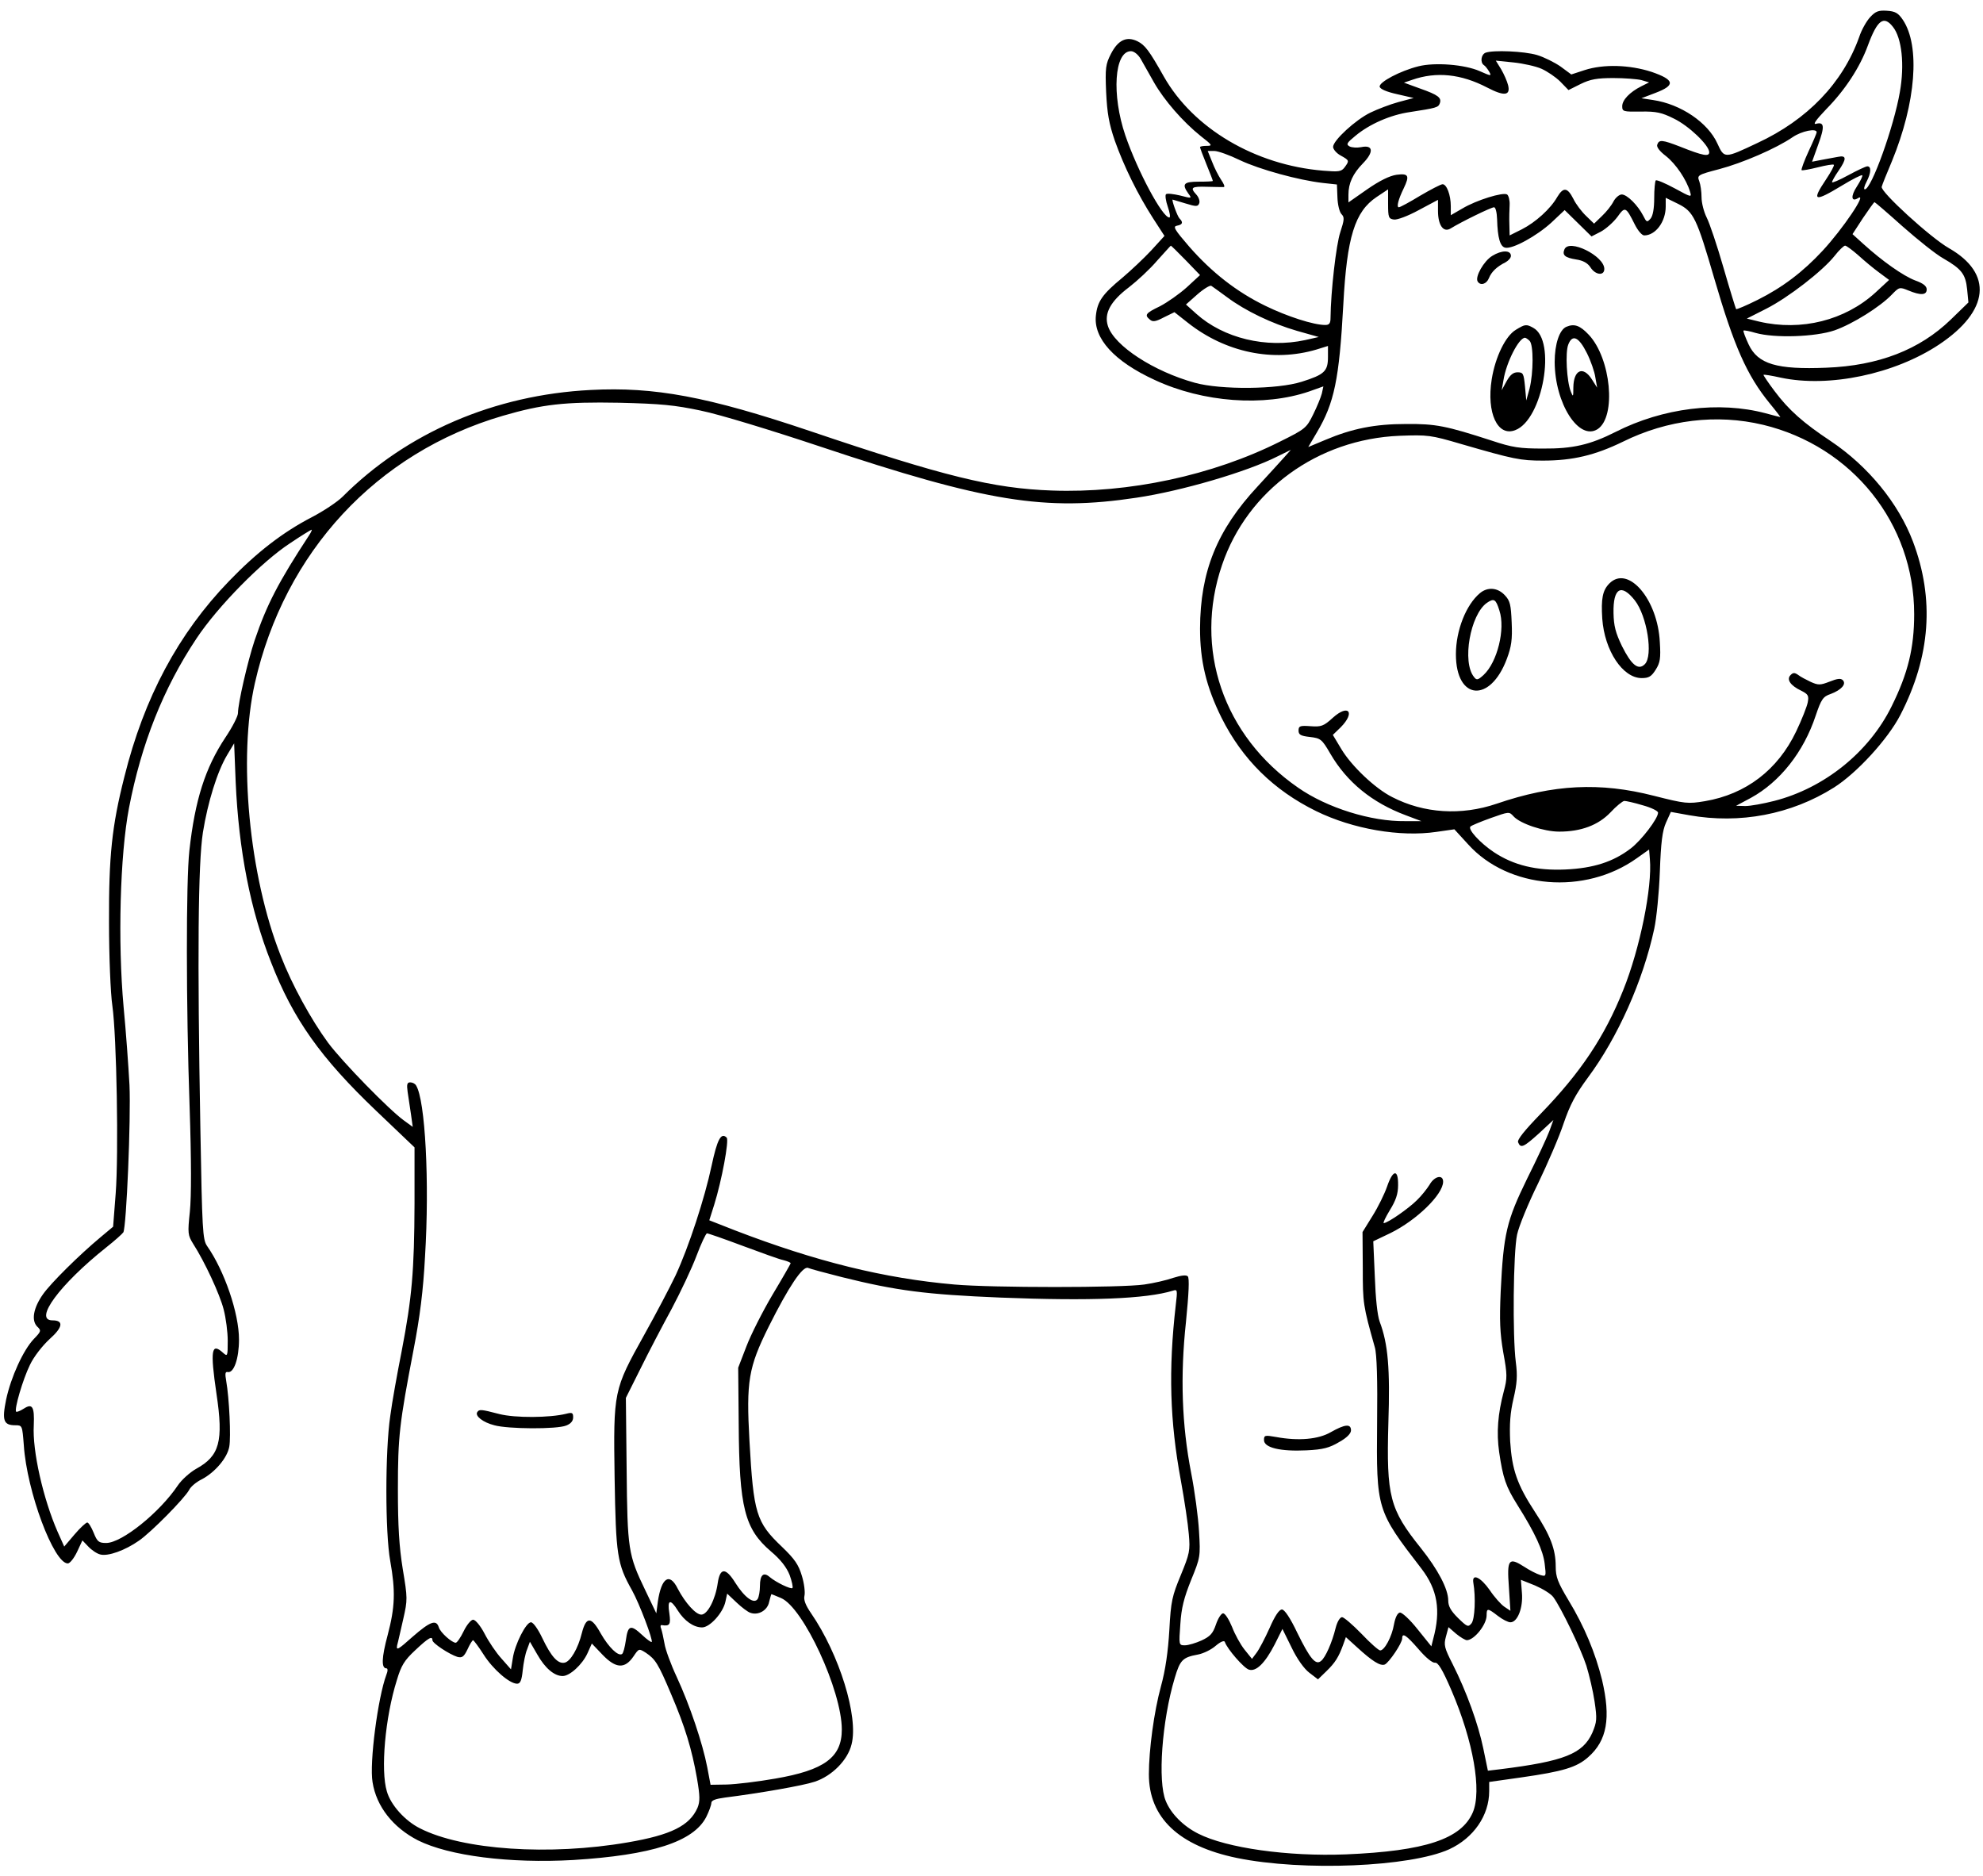
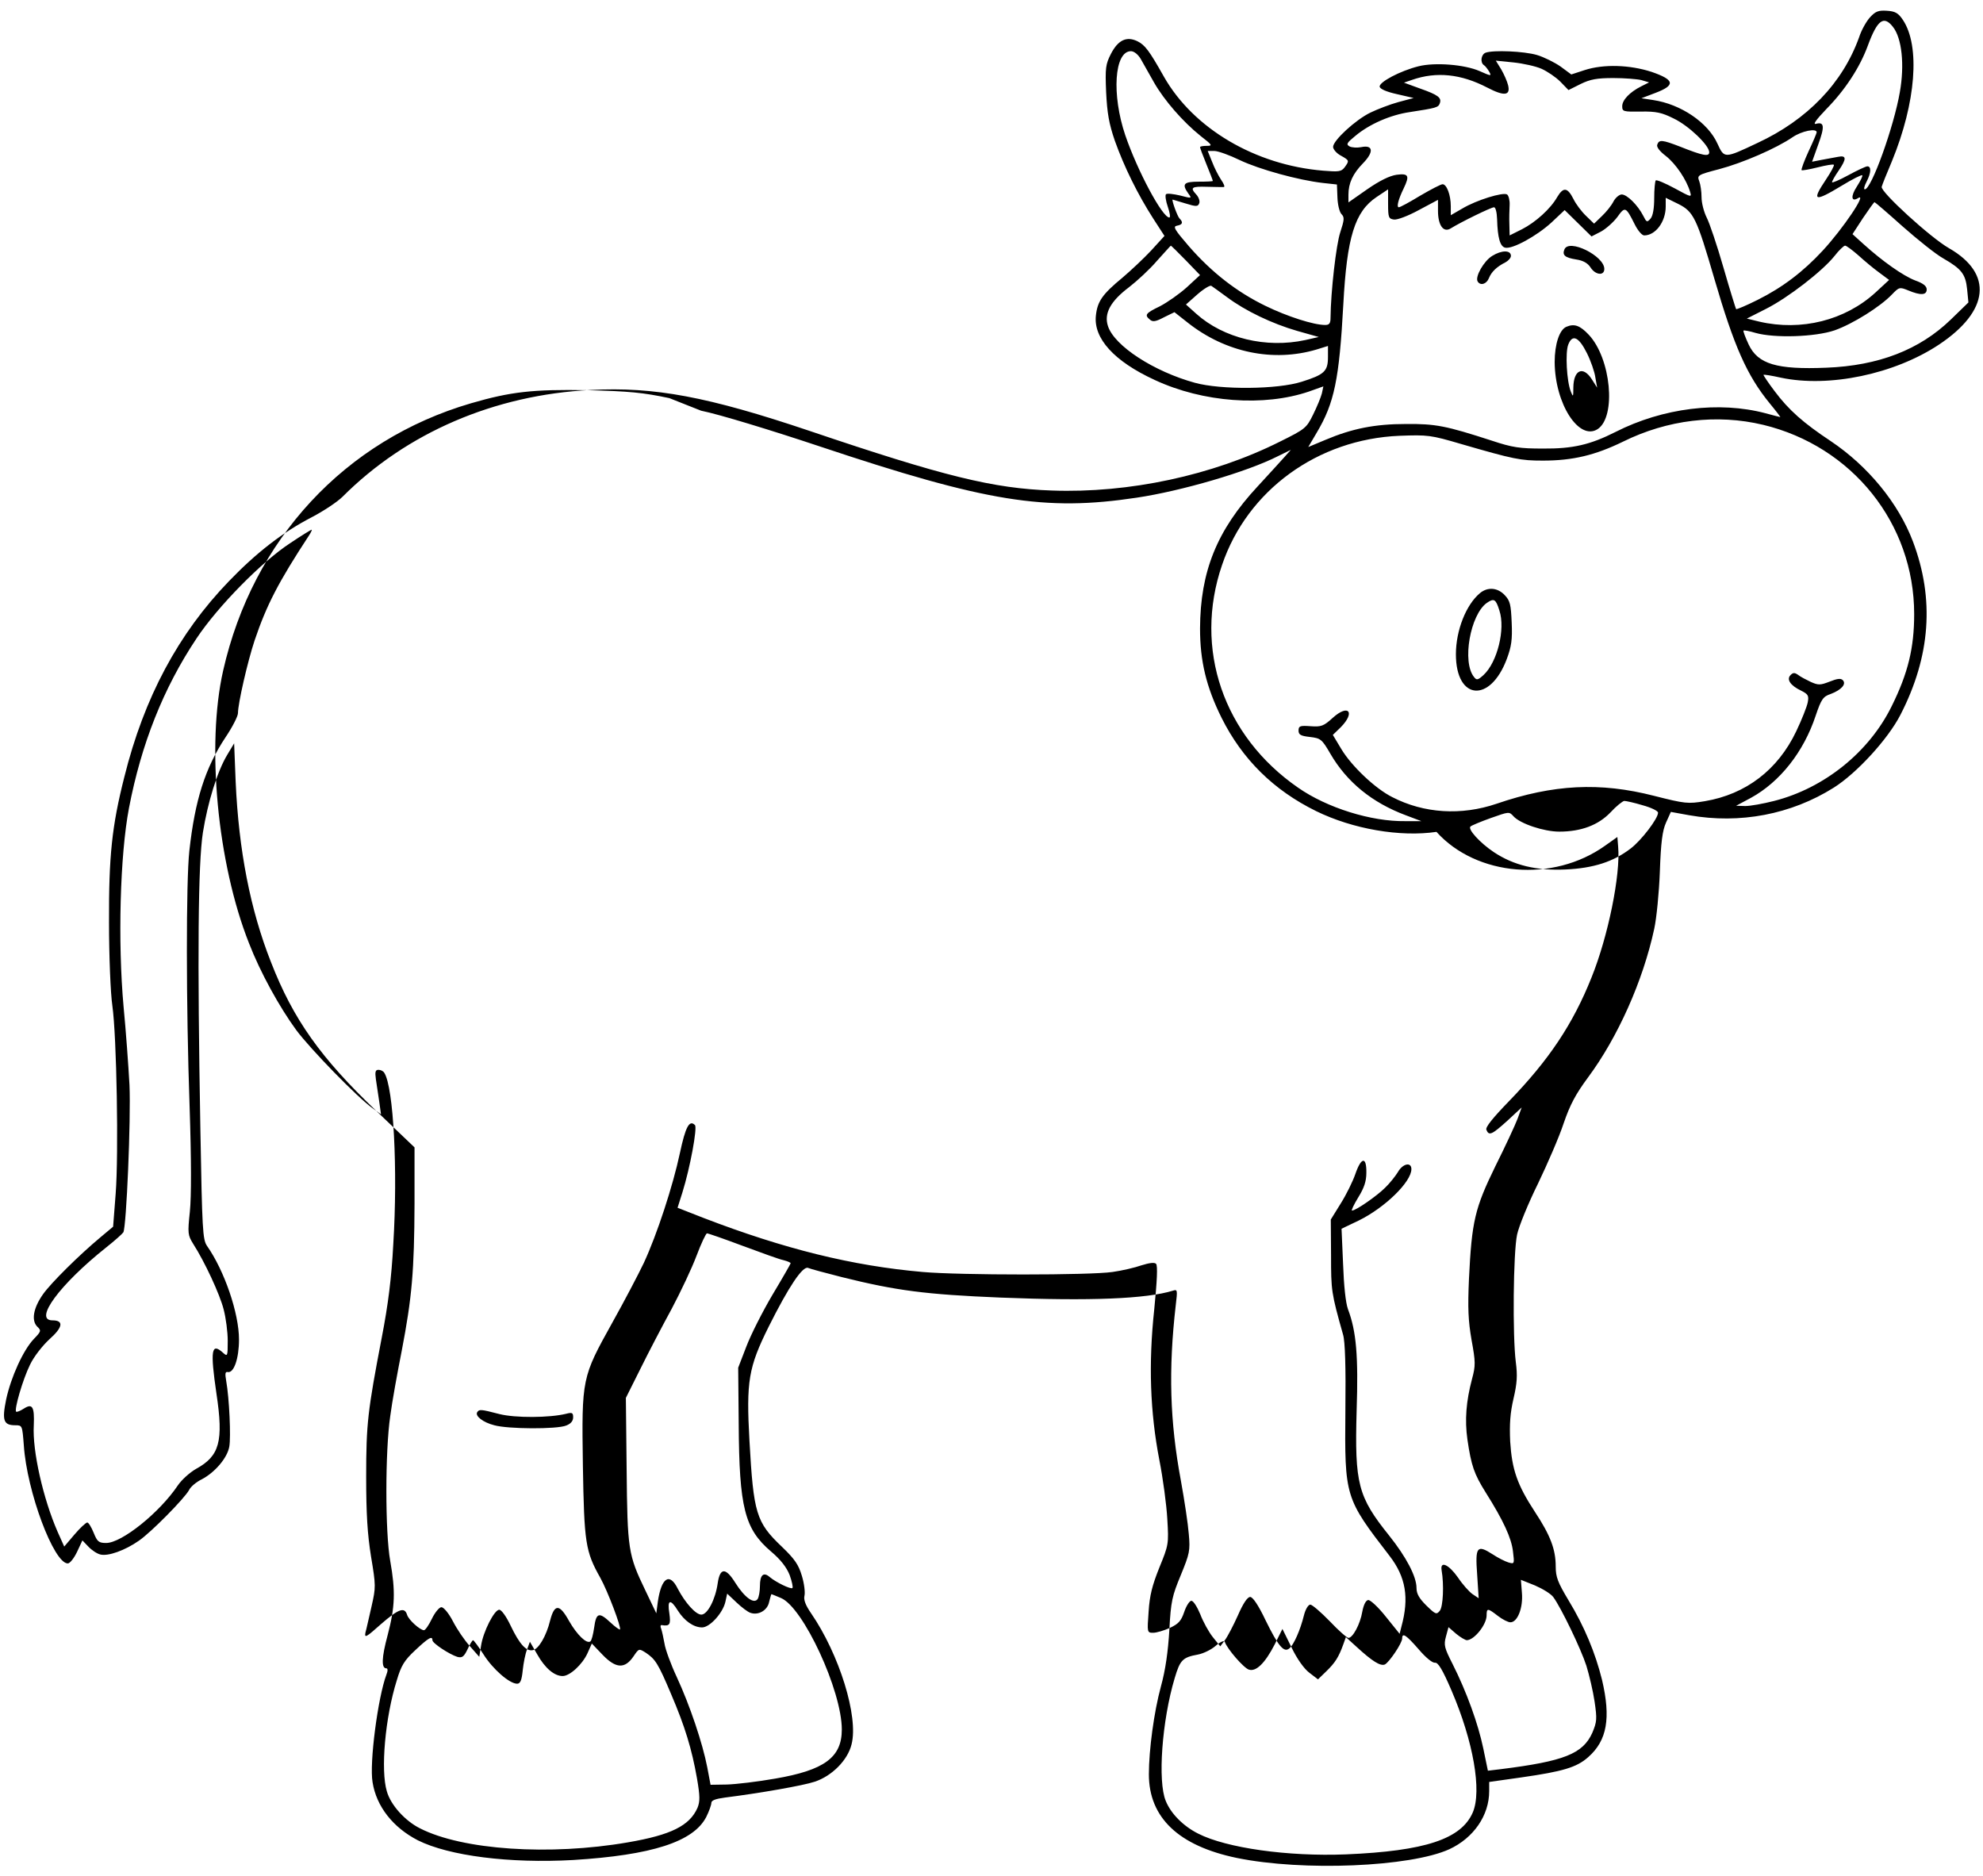
<svg xmlns="http://www.w3.org/2000/svg" version="1.0" width="775pt" height="733pt" viewBox="0 0 775 733" preserveAspectRatio="xMidYMid meet">
  <g transform="translate(0,733) scale(0.1,-0.1)" fill="#000000" stroke="none">
-     <path d="M7309 7263 c-14 -15 -34 -50 -43 -78 -64 -179 -202 -323 -398 -414 -129 -61 -129 -61 -156 -2 -37 82 -143 154 -251 170 l-46 7 55 21 c79 30 75 51 -15 82 -86 28 -188 31 -262 7 l-52 -17 -42 31 c-23 16 -65 37 -92 45 -51 15 -171 20 -201 9 -18 -7 -22 -39 -6 -49 5 -3 14 -15 20 -25 10 -18 8 -18 -37 2 -59 26 -175 35 -239 19 -72 -18 -155 -62 -152 -80 2 -9 27 -20 68 -29 l65 -15 -60 -16 c-33 -9 -82 -28 -109 -41 -58 -28 -146 -109 -146 -134 0 -9 13 -25 30 -34 34 -19 34 -20 15 -46 -13 -17 -23 -18 -84 -13 -266 22 -507 165 -622 367 -58 103 -74 124 -104 139 -42 20 -75 5 -103 -49 -21 -41 -23 -55 -19 -150 4 -82 11 -123 34 -190 36 -101 89 -209 150 -304 l44 -68 -52 -57 c-29 -31 -79 -78 -112 -106 -79 -65 -98 -93 -104 -148 -10 -89 71 -179 230 -252 189 -88 427 -105 603 -45 l56 20 -6 -28 c-4 -15 -19 -52 -34 -82 -26 -53 -31 -57 -130 -106 -263 -132 -590 -202 -891 -191 -229 8 -421 55 -947 233 -398 134 -606 173 -855 160 -377 -19 -720 -167 -970 -417 -20 -20 -74 -56 -120 -80 -114 -59 -216 -138 -324 -250 -198 -205 -332 -455 -409 -765 -49 -193 -61 -310 -60 -569 0 -132 6 -278 13 -325 17 -120 25 -580 13 -735 l-10 -129 -49 -41 c-84 -70 -194 -179 -225 -223 -38 -54 -46 -102 -23 -126 17 -16 16 -19 -13 -49 -41 -43 -89 -148 -108 -236 -17 -83 -10 -101 36 -101 27 0 27 -1 33 -78 12 -181 117 -462 172 -462 8 0 24 20 36 45 l21 45 23 -24 c13 -14 34 -28 47 -31 30 -8 97 16 151 54 48 33 178 165 196 198 6 13 29 32 50 42 51 27 99 83 107 127 7 38 0 190 -12 257 -5 29 -4 37 6 35 24 -5 44 53 44 127 0 103 -57 269 -125 366 -17 25 -19 61 -26 460 -12 671 -9 1035 10 1156 19 118 56 238 95 303 l27 45 6 -151 c12 -267 57 -499 138 -704 87 -224 195 -375 411 -581 l150 -143 0 -220 c-1 -263 -10 -367 -50 -575 -17 -86 -38 -201 -45 -256 -20 -136 -20 -454 0 -565 21 -118 19 -180 -10 -290 -24 -89 -25 -130 -5 -130 6 0 6 -10 0 -25 -33 -88 -67 -345 -54 -420 15 -95 80 -177 177 -227 122 -61 359 -91 607 -77 307 19 470 71 520 168 11 22 20 47 20 55 0 10 16 16 53 21 135 17 307 47 351 62 67 22 129 84 144 146 28 108 -48 352 -158 512 -22 32 -30 53 -26 69 3 13 -1 48 -10 77 -13 44 -28 66 -78 114 -101 96 -111 130 -127 414 -13 233 -4 287 75 446 79 158 133 238 154 230 9 -4 69 -20 132 -36 213 -53 328 -68 620 -80 353 -14 570 -5 674 27 18 6 18 2 11 -57 -29 -253 -23 -454 20 -685 14 -77 28 -170 31 -209 6 -65 3 -77 -31 -160 -34 -82 -39 -102 -45 -215 -5 -84 -15 -156 -33 -221 -27 -99 -47 -248 -47 -343 0 -170 117 -280 344 -327 259 -53 678 -35 830 34 95 44 156 132 156 227 l0 36 127 18 c161 23 215 39 260 79 74 65 89 153 54 302 -26 105 -69 209 -131 311 -42 70 -50 91 -50 132 0 67 -21 122 -81 213 -70 107 -90 166 -97 276 -3 68 0 111 13 167 14 60 16 90 9 143 -13 102 -10 428 5 498 7 33 44 123 82 200 37 77 83 183 100 235 25 73 47 114 95 179 116 156 215 377 259 581 9 41 19 142 22 224 4 114 10 160 24 191 l19 42 72 -13 c198 -35 398 3 565 108 90 57 211 189 260 284 118 229 134 453 49 678 -57 150 -175 294 -321 392 -107 71 -164 121 -220 196 -25 33 -44 62 -43 63 2 2 32 -3 68 -11 188 -40 445 14 619 130 196 131 211 277 38 376 -72 41 -269 221 -263 240 2 8 20 53 40 100 94 229 111 450 43 552 -18 27 -30 34 -63 36 -32 2 -44 -2 -65 -25z m89 -38 c35 -44 46 -148 27 -255 -23 -134 -111 -380 -137 -380 -5 0 -2 13 7 30 18 35 19 60 3 60 -6 0 -40 -16 -75 -35 -35 -19 -63 -31 -63 -27 0 4 11 24 25 44 33 48 32 62 -2 55 -16 -3 -44 -8 -65 -12 l-36 -7 24 67 c26 71 24 90 -9 81 -13 -3 1 16 40 57 74 75 132 164 163 249 37 100 62 119 98 73z m-2940 -125 c9 -16 33 -58 52 -92 40 -70 113 -154 183 -210 45 -35 47 -38 23 -38 -14 0 -26 -2 -26 -5 0 -3 11 -33 25 -67 14 -34 25 -63 25 -65 0 -2 -25 -3 -55 -3 -59 0 -67 -9 -41 -46 15 -20 14 -20 -32 -8 -26 6 -50 9 -55 5 -4 -4 -1 -26 7 -49 8 -23 11 -42 6 -42 -27 0 -124 181 -172 321 -54 159 -43 329 22 329 12 0 28 -13 38 -30z m1567 -39 c22 -10 55 -32 73 -50 l32 -33 48 24 c37 18 63 23 127 23 44 0 94 -4 110 -8 l30 -9 -30 -15 c-46 -23 -75 -54 -75 -78 0 -21 4 -22 73 -21 60 1 82 -4 128 -27 59 -28 139 -105 139 -132 0 -18 -24 -14 -114 22 -70 27 -82 28 -89 8 -4 -9 9 -26 34 -45 39 -31 80 -92 94 -139 7 -23 6 -23 -60 13 -37 20 -70 34 -74 31 -3 -4 -6 -35 -6 -69 0 -40 -5 -69 -14 -80 -14 -16 -16 -15 -29 11 -21 41 -63 83 -84 83 -9 0 -24 -12 -32 -27 -8 -16 -28 -41 -45 -57 l-31 -30 -31 30 c-17 16 -40 46 -50 67 -23 45 -39 47 -63 7 -26 -46 -85 -99 -138 -126 l-48 -24 -1 42 c-1 24 0 58 1 77 1 18 -4 37 -10 41 -16 10 -120 -22 -175 -55 l-45 -26 0 35 c0 44 -16 86 -32 86 -7 0 -47 -21 -88 -45 -41 -25 -78 -45 -83 -45 -10 0 -2 31 19 74 24 50 19 59 -28 53 -27 -4 -66 -23 -115 -57 l-73 -51 0 30 c0 45 17 82 57 123 43 44 40 73 -7 63 -16 -3 -37 -2 -46 3 -14 8 -10 14 23 41 55 46 137 82 213 93 104 16 111 18 117 34 8 22 -6 33 -77 58 l-63 23 32 11 c95 33 191 23 293 -30 67 -35 92 -32 82 9 -4 16 -16 43 -27 62 l-21 34 69 -7 c38 -4 88 -15 110 -25z m1075 -248 c0 -3 -14 -37 -32 -75 -17 -37 -29 -70 -27 -73 3 -2 31 3 63 11 32 8 60 13 63 10 3 -2 -11 -28 -31 -58 -57 -85 -46 -89 63 -23 41 25 77 43 79 40 3 -2 -7 -22 -21 -44 -25 -38 -22 -62 5 -45 37 23 -60 -121 -139 -206 -76 -82 -156 -143 -254 -192 -44 -22 -82 -38 -84 -36 -1 1 -24 74 -49 161 -25 87 -55 176 -66 197 -11 22 -20 57 -20 79 0 22 -4 50 -9 63 -9 23 -6 25 78 47 91 24 223 81 287 125 35 24 94 36 94 19z m-2254 -109 c76 -36 228 -78 324 -89 l55 -6 2 -51 c1 -28 8 -57 16 -65 12 -12 11 -22 -5 -71 -16 -48 -37 -231 -38 -334 0 -22 -5 -28 -21 -28 -45 0 -148 33 -234 75 -111 54 -209 130 -298 232 -57 66 -64 78 -47 81 22 4 25 13 10 28 -9 9 -32 74 -27 74 1 0 24 -7 50 -15 42 -13 49 -13 54 1 3 8 -2 23 -11 33 -26 28 -20 33 42 31 31 -1 61 -1 65 -1 5 1 0 13 -11 29 -10 15 -26 46 -35 70 l-17 42 26 0 c14 0 59 -16 100 -36z m579 -171 c0 -53 2 -58 23 -61 12 -2 55 14 97 37 l75 40 0 -43 c0 -56 21 -86 49 -69 42 26 159 83 170 83 6 0 11 -19 12 -47 2 -73 12 -107 32 -111 29 -6 123 46 180 98 l52 49 53 -52 52 -51 37 19 c20 11 49 37 64 57 30 42 33 41 68 -29 12 -24 28 -43 37 -43 44 0 84 53 84 113 l0 34 49 -24 c60 -30 72 -55 141 -292 77 -264 127 -378 217 -488 24 -29 42 -53 41 -53 -2 0 -28 7 -58 15 -181 48 -401 21 -586 -73 -99 -50 -167 -66 -284 -65 -90 0 -119 4 -200 31 -179 58 -219 66 -335 65 -122 0 -211 -18 -315 -62 l-67 -28 33 56 c69 116 88 208 104 501 14 264 45 363 130 420 25 17 45 30 45 30 0 0 0 -26 0 -57z m2011 -88 c59 -52 130 -109 159 -125 71 -41 87 -61 93 -121 l5 -51 -69 -67 c-122 -118 -282 -180 -486 -188 -194 -8 -268 14 -304 91 -13 28 -22 52 -20 54 2 2 24 -2 47 -9 74 -21 233 -16 309 10 71 25 178 92 224 140 28 29 30 30 64 16 48 -20 72 -19 72 4 0 13 -14 24 -45 35 -47 18 -128 75 -203 143 l-42 38 41 63 c23 34 43 62 45 62 2 0 52 -43 110 -95z m-2802 -132 l56 -58 -52 -48 c-29 -26 -76 -59 -105 -74 -56 -27 -61 -34 -39 -52 11 -10 23 -8 55 9 l41 20 52 -41 c148 -117 334 -155 503 -105 l45 14 0 -43 c0 -56 -14 -69 -103 -97 -94 -30 -315 -32 -417 -4 -160 44 -315 144 -340 222 -16 49 10 97 83 152 31 24 81 70 109 103 29 32 53 59 54 59 1 0 28 -26 58 -57z m2629 19 c23 -21 59 -51 81 -67 l39 -29 -53 -49 c-119 -109 -290 -152 -454 -114 l-49 12 75 38 c87 44 221 148 268 207 17 22 36 40 41 40 5 0 28 -17 52 -38z m-2468 -163 c72 -54 177 -104 274 -132 l85 -24 -53 -12 c-153 -33 -319 7 -426 103 l-40 36 44 39 c25 22 50 37 55 34 6 -4 34 -24 61 -44z m-2055 -444 c70 -14 273 -76 465 -140 650 -217 879 -254 1237 -200 175 26 432 101 552 162 l51 25 -25 -28 c-14 -16 -61 -67 -105 -115 -159 -171 -224 -332 -225 -555 0 -127 24 -228 84 -349 81 -162 203 -283 370 -365 143 -70 328 -102 470 -81 l70 10 54 -59 c157 -174 456 -199 659 -54 l48 34 3 -37 c10 -110 -39 -351 -104 -512 -73 -183 -167 -323 -322 -483 -64 -66 -93 -102 -89 -112 10 -25 21 -20 82 35 l56 52 -16 -44 c-9 -24 -48 -108 -87 -186 -80 -164 -92 -214 -103 -440 -5 -115 -3 -162 10 -238 16 -87 16 -101 2 -153 -23 -87 -29 -160 -18 -237 15 -102 26 -134 71 -206 70 -111 101 -179 107 -231 6 -49 6 -50 -18 -43 -13 4 -41 18 -62 32 -61 39 -68 29 -60 -79 l6 -93 -24 16 c-13 9 -39 38 -57 65 -35 50 -70 67 -64 29 10 -57 6 -143 -7 -159 -13 -16 -17 -14 -53 21 -27 27 -38 45 -38 68 0 45 -40 121 -107 205 -122 152 -135 202 -127 488 7 213 -1 310 -34 397 -9 25 -16 92 -19 177 l-6 137 67 32 c102 50 206 151 206 201 0 29 -34 22 -53 -12 -10 -16 -32 -44 -50 -61 -32 -32 -114 -89 -129 -89 -4 0 7 23 24 51 23 37 32 63 32 97 1 64 -20 62 -43 -5 -10 -29 -35 -80 -57 -115 l-39 -63 1 -140 c0 -138 1 -147 47 -310 8 -26 11 -129 9 -296 -3 -339 -2 -342 173 -569 63 -82 77 -163 46 -276 l-7 -28 -54 67 c-31 39 -61 66 -69 65 -10 -2 -18 -20 -23 -46 -8 -48 -37 -102 -54 -102 -6 0 -39 29 -73 65 -35 36 -69 65 -76 65 -8 0 -19 -18 -25 -42 -14 -57 -40 -116 -57 -129 -21 -18 -43 8 -93 110 -28 59 -50 91 -60 91 -11 0 -28 -26 -48 -72 -18 -40 -41 -84 -51 -97 l-18 -24 -29 36 c-16 20 -38 60 -49 89 -12 29 -27 53 -35 53 -7 0 -20 -20 -28 -44 -12 -35 -22 -46 -56 -62 -22 -10 -52 -19 -65 -19 -24 0 -24 1 -18 83 4 63 14 102 42 172 36 88 37 92 31 190 -3 55 -17 159 -31 230 -36 186 -43 376 -20 589 11 111 14 171 7 178 -6 6 -25 4 -57 -6 -25 -9 -77 -21 -113 -26 -88 -13 -596 -13 -742 0 -275 24 -541 90 -856 211 l-102 40 19 60 c30 96 59 253 49 263 -22 22 -37 -7 -59 -110 -27 -127 -89 -317 -141 -429 -21 -44 -76 -149 -123 -233 -119 -214 -120 -217 -115 -558 5 -303 10 -336 68 -439 29 -52 83 -195 77 -202 -2 -2 -19 10 -37 27 -45 42 -56 39 -64 -20 -4 -27 -10 -51 -15 -54 -15 -10 -52 26 -83 80 -37 67 -57 68 -74 2 -15 -61 -45 -112 -68 -116 -26 -5 -52 24 -86 95 -17 36 -36 63 -45 63 -19 0 -63 -86 -71 -141 l-7 -43 -37 42 c-21 23 -50 66 -66 97 -16 31 -36 55 -45 55 -8 0 -25 -20 -37 -45 -12 -25 -26 -45 -31 -45 -15 0 -60 40 -66 60 -10 32 -33 24 -103 -37 -56 -50 -64 -55 -60 -33 4 14 14 60 24 103 17 75 17 81 -2 195 -14 87 -19 166 -19 312 0 207 6 257 61 544 25 129 38 232 45 365 18 291 1 612 -35 669 -4 7 -14 12 -23 12 -12 0 -14 -8 -10 -37 3 -21 9 -60 13 -87 l7 -50 -33 24 c-58 41 -243 231 -298 305 -66 90 -141 226 -185 340 -124 313 -167 774 -101 1065 116 513 476 901 969 1045 155 45 241 55 455 51 163 -4 216 -9 320 -31z m4150 -55 c349 -84 591 -386 591 -740 0 -132 -24 -231 -88 -360 -88 -179 -263 -320 -459 -370 -43 -11 -93 -20 -113 -20 l-36 1 58 31 c113 62 206 179 253 321 22 65 29 75 59 85 42 16 62 39 47 54 -8 8 -22 6 -52 -6 -36 -14 -44 -14 -73 -1 -17 8 -40 20 -49 27 -14 10 -20 10 -30 0 -17 -17 -1 -41 41 -61 28 -14 31 -20 26 -46 -3 -16 -23 -67 -45 -113 -72 -151 -197 -246 -357 -273 -66 -11 -77 -10 -199 21 -211 54 -393 45 -615 -31 -138 -47 -284 -38 -408 26 -66 33 -159 121 -199 188 l-33 55 31 30 c58 59 30 92 -31 37 -36 -33 -46 -36 -87 -33 -41 3 -47 1 -47 -17 0 -16 8 -21 44 -25 42 -5 47 -8 80 -65 65 -112 164 -192 295 -241 l61 -23 -63 0 c-133 -2 -306 52 -419 131 -292 202 -409 543 -297 870 99 292 374 492 694 505 110 4 121 3 240 -32 207 -60 232 -65 320 -65 117 0 204 21 313 74 174 86 367 109 547 66z m-5682 -432 c-120 -183 -166 -272 -213 -411 -27 -81 -65 -246 -65 -284 0 -12 -22 -55 -49 -95 -79 -119 -119 -244 -141 -443 -13 -119 -13 -602 1 -1000 7 -209 7 -351 1 -410 -9 -85 -8 -92 13 -126 45 -70 104 -197 119 -256 9 -34 16 -89 16 -123 0 -61 -1 -62 -18 -47 -46 42 -51 11 -26 -160 28 -186 12 -243 -79 -293 -25 -14 -58 -44 -72 -65 -71 -106 -219 -225 -280 -225 -29 0 -35 5 -49 40 -9 22 -20 40 -25 40 -5 0 -28 -21 -50 -47 l-40 -47 -26 58 c-56 128 -99 316 -93 416 3 72 -5 87 -39 65 -14 -9 -27 -14 -30 -12 -8 9 26 126 54 183 15 32 49 75 76 100 53 47 57 74 12 74 -75 0 28 140 210 285 33 26 63 53 67 59 12 21 30 442 24 576 -4 74 -14 212 -23 305 -23 254 -14 593 21 777 48 250 134 468 264 663 83 125 256 301 367 373 43 29 81 52 83 52 2 0 -2 -10 -10 -22z m5212 -1055 c33 -9 60 -22 60 -29 0 -23 -65 -108 -107 -140 -68 -52 -145 -77 -255 -82 -113 -5 -202 16 -280 68 -54 36 -103 90 -91 100 4 4 40 19 79 33 71 25 72 26 89 7 26 -29 119 -60 179 -60 85 0 152 25 200 75 22 24 47 44 54 45 7 0 39 -7 72 -17z m-3517 -1722 c73 -27 144 -53 160 -56 15 -4 27 -9 27 -12 0 -2 -32 -58 -71 -123 -39 -66 -85 -157 -102 -202 l-32 -83 2 -220 c2 -327 23 -410 126 -498 38 -32 61 -62 73 -92 9 -25 14 -48 11 -51 -6 -6 -64 22 -89 43 -24 21 -38 8 -38 -35 0 -20 -4 -43 -9 -51 -14 -21 -51 6 -87 63 -38 61 -60 60 -69 -1 -9 -64 -40 -123 -64 -123 -22 0 -63 46 -92 101 -32 65 -64 44 -78 -50 l-6 -46 -43 90 c-67 139 -70 159 -73 473 l-3 279 57 114 c31 63 86 168 122 234 35 66 79 159 97 207 18 48 37 88 41 88 5 0 68 -22 140 -49z m3168 -1373 c30 -41 107 -200 129 -268 11 -36 26 -99 32 -140 10 -68 9 -79 -9 -122 -37 -82 -110 -111 -358 -142 l-50 -6 -18 87 c-20 96 -65 221 -120 330 -32 63 -35 74 -26 107 l10 37 30 -26 c17 -14 36 -25 42 -25 29 1 77 61 77 97 0 29 4 29 44 -2 18 -14 40 -25 49 -25 28 0 50 57 45 115 l-4 51 55 -22 c30 -13 63 -33 72 -46z m-3138 -61 c31 -11 67 10 73 43 4 16 8 30 9 30 1 0 18 -7 37 -15 87 -36 238 -362 238 -514 0 -109 -68 -159 -261 -192 -68 -12 -153 -22 -188 -23 l-64 -1 -13 69 c-18 93 -68 242 -119 352 -23 49 -45 109 -48 131 -4 23 -10 49 -13 58 -4 8 -3 15 2 14 32 -5 36 2 30 46 -9 54 4 58 33 11 26 -41 62 -66 95 -66 30 0 81 56 91 100 l7 32 37 -35 c20 -19 44 -37 54 -40z m2184 -234 l34 -26 33 32 c34 33 48 55 66 105 l10 28 44 -40 c58 -53 90 -74 108 -67 16 7 68 83 68 102 0 24 16 13 64 -42 28 -33 54 -54 64 -53 12 2 29 -25 65 -109 85 -198 119 -392 83 -476 -45 -104 -186 -151 -496 -164 -227 -9 -467 25 -577 81 -58 29 -107 78 -127 128 -32 76 -15 313 35 480 21 71 31 81 91 92 21 4 52 19 69 34 20 17 34 22 36 15 9 -27 74 -102 94 -108 28 -9 63 25 101 99 l30 60 36 -73 c21 -44 49 -83 69 -98z m-3427 127 c0 -12 66 -55 97 -65 19 -5 26 0 40 29 9 20 19 36 22 36 3 -1 22 -26 41 -56 36 -57 101 -114 131 -114 12 0 18 12 22 53 3 28 10 65 17 81 l11 30 29 -50 c30 -53 66 -84 99 -84 28 0 77 45 97 89 l17 38 42 -44 c52 -54 87 -56 121 -6 21 31 21 31 48 14 37 -25 48 -41 99 -162 54 -126 81 -215 101 -329 12 -70 12 -90 2 -115 -31 -70 -103 -106 -272 -135 -306 -53 -647 -30 -813 55 -58 29 -114 91 -129 144 -25 82 -7 289 39 435 17 57 29 77 72 117 52 49 67 57 67 39z" />
+     <path d="M7309 7263 c-14 -15 -34 -50 -43 -78 -64 -179 -202 -323 -398 -414 -129 -61 -129 -61 -156 -2 -37 82 -143 154 -251 170 l-46 7 55 21 c79 30 75 51 -15 82 -86 28 -188 31 -262 7 l-52 -17 -42 31 c-23 16 -65 37 -92 45 -51 15 -171 20 -201 9 -18 -7 -22 -39 -6 -49 5 -3 14 -15 20 -25 10 -18 8 -18 -37 2 -59 26 -175 35 -239 19 -72 -18 -155 -62 -152 -80 2 -9 27 -20 68 -29 l65 -15 -60 -16 c-33 -9 -82 -28 -109 -41 -58 -28 -146 -109 -146 -134 0 -9 13 -25 30 -34 34 -19 34 -20 15 -46 -13 -17 -23 -18 -84 -13 -266 22 -507 165 -622 367 -58 103 -74 124 -104 139 -42 20 -75 5 -103 -49 -21 -41 -23 -55 -19 -150 4 -82 11 -123 34 -190 36 -101 89 -209 150 -304 l44 -68 -52 -57 c-29 -31 -79 -78 -112 -106 -79 -65 -98 -93 -104 -148 -10 -89 71 -179 230 -252 189 -88 427 -105 603 -45 l56 20 -6 -28 c-4 -15 -19 -52 -34 -82 -26 -53 -31 -57 -130 -106 -263 -132 -590 -202 -891 -191 -229 8 -421 55 -947 233 -398 134 -606 173 -855 160 -377 -19 -720 -167 -970 -417 -20 -20 -74 -56 -120 -80 -114 -59 -216 -138 -324 -250 -198 -205 -332 -455 -409 -765 -49 -193 -61 -310 -60 -569 0 -132 6 -278 13 -325 17 -120 25 -580 13 -735 l-10 -129 -49 -41 c-84 -70 -194 -179 -225 -223 -38 -54 -46 -102 -23 -126 17 -16 16 -19 -13 -49 -41 -43 -89 -148 -108 -236 -17 -83 -10 -101 36 -101 27 0 27 -1 33 -78 12 -181 117 -462 172 -462 8 0 24 20 36 45 l21 45 23 -24 c13 -14 34 -28 47 -31 30 -8 97 16 151 54 48 33 178 165 196 198 6 13 29 32 50 42 51 27 99 83 107 127 7 38 0 190 -12 257 -5 29 -4 37 6 35 24 -5 44 53 44 127 0 103 -57 269 -125 366 -17 25 -19 61 -26 460 -12 671 -9 1035 10 1156 19 118 56 238 95 303 l27 45 6 -151 c12 -267 57 -499 138 -704 87 -224 195 -375 411 -581 l150 -143 0 -220 c-1 -263 -10 -367 -50 -575 -17 -86 -38 -201 -45 -256 -20 -136 -20 -454 0 -565 21 -118 19 -180 -10 -290 -24 -89 -25 -130 -5 -130 6 0 6 -10 0 -25 -33 -88 -67 -345 -54 -420 15 -95 80 -177 177 -227 122 -61 359 -91 607 -77 307 19 470 71 520 168 11 22 20 47 20 55 0 10 16 16 53 21 135 17 307 47 351 62 67 22 129 84 144 146 28 108 -48 352 -158 512 -22 32 -30 53 -26 69 3 13 -1 48 -10 77 -13 44 -28 66 -78 114 -101 96 -111 130 -127 414 -13 233 -4 287 75 446 79 158 133 238 154 230 9 -4 69 -20 132 -36 213 -53 328 -68 620 -80 353 -14 570 -5 674 27 18 6 18 2 11 -57 -29 -253 -23 -454 20 -685 14 -77 28 -170 31 -209 6 -65 3 -77 -31 -160 -34 -82 -39 -102 -45 -215 -5 -84 -15 -156 -33 -221 -27 -99 -47 -248 -47 -343 0 -170 117 -280 344 -327 259 -53 678 -35 830 34 95 44 156 132 156 227 l0 36 127 18 c161 23 215 39 260 79 74 65 89 153 54 302 -26 105 -69 209 -131 311 -42 70 -50 91 -50 132 0 67 -21 122 -81 213 -70 107 -90 166 -97 276 -3 68 0 111 13 167 14 60 16 90 9 143 -13 102 -10 428 5 498 7 33 44 123 82 200 37 77 83 183 100 235 25 73 47 114 95 179 116 156 215 377 259 581 9 41 19 142 22 224 4 114 10 160 24 191 l19 42 72 -13 c198 -35 398 3 565 108 90 57 211 189 260 284 118 229 134 453 49 678 -57 150 -175 294 -321 392 -107 71 -164 121 -220 196 -25 33 -44 62 -43 63 2 2 32 -3 68 -11 188 -40 445 14 619 130 196 131 211 277 38 376 -72 41 -269 221 -263 240 2 8 20 53 40 100 94 229 111 450 43 552 -18 27 -30 34 -63 36 -32 2 -44 -2 -65 -25z m89 -38 c35 -44 46 -148 27 -255 -23 -134 -111 -380 -137 -380 -5 0 -2 13 7 30 18 35 19 60 3 60 -6 0 -40 -16 -75 -35 -35 -19 -63 -31 -63 -27 0 4 11 24 25 44 33 48 32 62 -2 55 -16 -3 -44 -8 -65 -12 l-36 -7 24 67 c26 71 24 90 -9 81 -13 -3 1 16 40 57 74 75 132 164 163 249 37 100 62 119 98 73z m-2940 -125 c9 -16 33 -58 52 -92 40 -70 113 -154 183 -210 45 -35 47 -38 23 -38 -14 0 -26 -2 -26 -5 0 -3 11 -33 25 -67 14 -34 25 -63 25 -65 0 -2 -25 -3 -55 -3 -59 0 -67 -9 -41 -46 15 -20 14 -20 -32 -8 -26 6 -50 9 -55 5 -4 -4 -1 -26 7 -49 8 -23 11 -42 6 -42 -27 0 -124 181 -172 321 -54 159 -43 329 22 329 12 0 28 -13 38 -30z m1567 -39 c22 -10 55 -32 73 -50 l32 -33 48 24 c37 18 63 23 127 23 44 0 94 -4 110 -8 l30 -9 -30 -15 c-46 -23 -75 -54 -75 -78 0 -21 4 -22 73 -21 60 1 82 -4 128 -27 59 -28 139 -105 139 -132 0 -18 -24 -14 -114 22 -70 27 -82 28 -89 8 -4 -9 9 -26 34 -45 39 -31 80 -92 94 -139 7 -23 6 -23 -60 13 -37 20 -70 34 -74 31 -3 -4 -6 -35 -6 -69 0 -40 -5 -69 -14 -80 -14 -16 -16 -15 -29 11 -21 41 -63 83 -84 83 -9 0 -24 -12 -32 -27 -8 -16 -28 -41 -45 -57 l-31 -30 -31 30 c-17 16 -40 46 -50 67 -23 45 -39 47 -63 7 -26 -46 -85 -99 -138 -126 l-48 -24 -1 42 c-1 24 0 58 1 77 1 18 -4 37 -10 41 -16 10 -120 -22 -175 -55 l-45 -26 0 35 c0 44 -16 86 -32 86 -7 0 -47 -21 -88 -45 -41 -25 -78 -45 -83 -45 -10 0 -2 31 19 74 24 50 19 59 -28 53 -27 -4 -66 -23 -115 -57 l-73 -51 0 30 c0 45 17 82 57 123 43 44 40 73 -7 63 -16 -3 -37 -2 -46 3 -14 8 -10 14 23 41 55 46 137 82 213 93 104 16 111 18 117 34 8 22 -6 33 -77 58 l-63 23 32 11 c95 33 191 23 293 -30 67 -35 92 -32 82 9 -4 16 -16 43 -27 62 l-21 34 69 -7 c38 -4 88 -15 110 -25z m1075 -248 c0 -3 -14 -37 -32 -75 -17 -37 -29 -70 -27 -73 3 -2 31 3 63 11 32 8 60 13 63 10 3 -2 -11 -28 -31 -58 -57 -85 -46 -89 63 -23 41 25 77 43 79 40 3 -2 -7 -22 -21 -44 -25 -38 -22 -62 5 -45 37 23 -60 -121 -139 -206 -76 -82 -156 -143 -254 -192 -44 -22 -82 -38 -84 -36 -1 1 -24 74 -49 161 -25 87 -55 176 -66 197 -11 22 -20 57 -20 79 0 22 -4 50 -9 63 -9 23 -6 25 78 47 91 24 223 81 287 125 35 24 94 36 94 19z m-2254 -109 c76 -36 228 -78 324 -89 l55 -6 2 -51 c1 -28 8 -57 16 -65 12 -12 11 -22 -5 -71 -16 -48 -37 -231 -38 -334 0 -22 -5 -28 -21 -28 -45 0 -148 33 -234 75 -111 54 -209 130 -298 232 -57 66 -64 78 -47 81 22 4 25 13 10 28 -9 9 -32 74 -27 74 1 0 24 -7 50 -15 42 -13 49 -13 54 1 3 8 -2 23 -11 33 -26 28 -20 33 42 31 31 -1 61 -1 65 -1 5 1 0 13 -11 29 -10 15 -26 46 -35 70 l-17 42 26 0 c14 0 59 -16 100 -36z m579 -171 c0 -53 2 -58 23 -61 12 -2 55 14 97 37 l75 40 0 -43 c0 -56 21 -86 49 -69 42 26 159 83 170 83 6 0 11 -19 12 -47 2 -73 12 -107 32 -111 29 -6 123 46 180 98 l52 49 53 -52 52 -51 37 19 c20 11 49 37 64 57 30 42 33 41 68 -29 12 -24 28 -43 37 -43 44 0 84 53 84 113 l0 34 49 -24 c60 -30 72 -55 141 -292 77 -264 127 -378 217 -488 24 -29 42 -53 41 -53 -2 0 -28 7 -58 15 -181 48 -401 21 -586 -73 -99 -50 -167 -66 -284 -65 -90 0 -119 4 -200 31 -179 58 -219 66 -335 65 -122 0 -211 -18 -315 -62 l-67 -28 33 56 c69 116 88 208 104 501 14 264 45 363 130 420 25 17 45 30 45 30 0 0 0 -26 0 -57z m2011 -88 c59 -52 130 -109 159 -125 71 -41 87 -61 93 -121 l5 -51 -69 -67 c-122 -118 -282 -180 -486 -188 -194 -8 -268 14 -304 91 -13 28 -22 52 -20 54 2 2 24 -2 47 -9 74 -21 233 -16 309 10 71 25 178 92 224 140 28 29 30 30 64 16 48 -20 72 -19 72 4 0 13 -14 24 -45 35 -47 18 -128 75 -203 143 l-42 38 41 63 c23 34 43 62 45 62 2 0 52 -43 110 -95z m-2802 -132 l56 -58 -52 -48 c-29 -26 -76 -59 -105 -74 -56 -27 -61 -34 -39 -52 11 -10 23 -8 55 9 l41 20 52 -41 c148 -117 334 -155 503 -105 l45 14 0 -43 c0 -56 -14 -69 -103 -97 -94 -30 -315 -32 -417 -4 -160 44 -315 144 -340 222 -16 49 10 97 83 152 31 24 81 70 109 103 29 32 53 59 54 59 1 0 28 -26 58 -57z m2629 19 c23 -21 59 -51 81 -67 l39 -29 -53 -49 c-119 -109 -290 -152 -454 -114 l-49 12 75 38 c87 44 221 148 268 207 17 22 36 40 41 40 5 0 28 -17 52 -38z m-2468 -163 c72 -54 177 -104 274 -132 l85 -24 -53 -12 c-153 -33 -319 7 -426 103 l-40 36 44 39 c25 22 50 37 55 34 6 -4 34 -24 61 -44z m-2055 -444 c70 -14 273 -76 465 -140 650 -217 879 -254 1237 -200 175 26 432 101 552 162 l51 25 -25 -28 c-14 -16 -61 -67 -105 -115 -159 -171 -224 -332 -225 -555 0 -127 24 -228 84 -349 81 -162 203 -283 370 -365 143 -70 328 -102 470 -81 c157 -174 456 -199 659 -54 l48 34 3 -37 c10 -110 -39 -351 -104 -512 -73 -183 -167 -323 -322 -483 -64 -66 -93 -102 -89 -112 10 -25 21 -20 82 35 l56 52 -16 -44 c-9 -24 -48 -108 -87 -186 -80 -164 -92 -214 -103 -440 -5 -115 -3 -162 10 -238 16 -87 16 -101 2 -153 -23 -87 -29 -160 -18 -237 15 -102 26 -134 71 -206 70 -111 101 -179 107 -231 6 -49 6 -50 -18 -43 -13 4 -41 18 -62 32 -61 39 -68 29 -60 -79 l6 -93 -24 16 c-13 9 -39 38 -57 65 -35 50 -70 67 -64 29 10 -57 6 -143 -7 -159 -13 -16 -17 -14 -53 21 -27 27 -38 45 -38 68 0 45 -40 121 -107 205 -122 152 -135 202 -127 488 7 213 -1 310 -34 397 -9 25 -16 92 -19 177 l-6 137 67 32 c102 50 206 151 206 201 0 29 -34 22 -53 -12 -10 -16 -32 -44 -50 -61 -32 -32 -114 -89 -129 -89 -4 0 7 23 24 51 23 37 32 63 32 97 1 64 -20 62 -43 -5 -10 -29 -35 -80 -57 -115 l-39 -63 1 -140 c0 -138 1 -147 47 -310 8 -26 11 -129 9 -296 -3 -339 -2 -342 173 -569 63 -82 77 -163 46 -276 l-7 -28 -54 67 c-31 39 -61 66 -69 65 -10 -2 -18 -20 -23 -46 -8 -48 -37 -102 -54 -102 -6 0 -39 29 -73 65 -35 36 -69 65 -76 65 -8 0 -19 -18 -25 -42 -14 -57 -40 -116 -57 -129 -21 -18 -43 8 -93 110 -28 59 -50 91 -60 91 -11 0 -28 -26 -48 -72 -18 -40 -41 -84 -51 -97 l-18 -24 -29 36 c-16 20 -38 60 -49 89 -12 29 -27 53 -35 53 -7 0 -20 -20 -28 -44 -12 -35 -22 -46 -56 -62 -22 -10 -52 -19 -65 -19 -24 0 -24 1 -18 83 4 63 14 102 42 172 36 88 37 92 31 190 -3 55 -17 159 -31 230 -36 186 -43 376 -20 589 11 111 14 171 7 178 -6 6 -25 4 -57 -6 -25 -9 -77 -21 -113 -26 -88 -13 -596 -13 -742 0 -275 24 -541 90 -856 211 l-102 40 19 60 c30 96 59 253 49 263 -22 22 -37 -7 -59 -110 -27 -127 -89 -317 -141 -429 -21 -44 -76 -149 -123 -233 -119 -214 -120 -217 -115 -558 5 -303 10 -336 68 -439 29 -52 83 -195 77 -202 -2 -2 -19 10 -37 27 -45 42 -56 39 -64 -20 -4 -27 -10 -51 -15 -54 -15 -10 -52 26 -83 80 -37 67 -57 68 -74 2 -15 -61 -45 -112 -68 -116 -26 -5 -52 24 -86 95 -17 36 -36 63 -45 63 -19 0 -63 -86 -71 -141 l-7 -43 -37 42 c-21 23 -50 66 -66 97 -16 31 -36 55 -45 55 -8 0 -25 -20 -37 -45 -12 -25 -26 -45 -31 -45 -15 0 -60 40 -66 60 -10 32 -33 24 -103 -37 -56 -50 -64 -55 -60 -33 4 14 14 60 24 103 17 75 17 81 -2 195 -14 87 -19 166 -19 312 0 207 6 257 61 544 25 129 38 232 45 365 18 291 1 612 -35 669 -4 7 -14 12 -23 12 -12 0 -14 -8 -10 -37 3 -21 9 -60 13 -87 l7 -50 -33 24 c-58 41 -243 231 -298 305 -66 90 -141 226 -185 340 -124 313 -167 774 -101 1065 116 513 476 901 969 1045 155 45 241 55 455 51 163 -4 216 -9 320 -31z m4150 -55 c349 -84 591 -386 591 -740 0 -132 -24 -231 -88 -360 -88 -179 -263 -320 -459 -370 -43 -11 -93 -20 -113 -20 l-36 1 58 31 c113 62 206 179 253 321 22 65 29 75 59 85 42 16 62 39 47 54 -8 8 -22 6 -52 -6 -36 -14 -44 -14 -73 -1 -17 8 -40 20 -49 27 -14 10 -20 10 -30 0 -17 -17 -1 -41 41 -61 28 -14 31 -20 26 -46 -3 -16 -23 -67 -45 -113 -72 -151 -197 -246 -357 -273 -66 -11 -77 -10 -199 21 -211 54 -393 45 -615 -31 -138 -47 -284 -38 -408 26 -66 33 -159 121 -199 188 l-33 55 31 30 c58 59 30 92 -31 37 -36 -33 -46 -36 -87 -33 -41 3 -47 1 -47 -17 0 -16 8 -21 44 -25 42 -5 47 -8 80 -65 65 -112 164 -192 295 -241 l61 -23 -63 0 c-133 -2 -306 52 -419 131 -292 202 -409 543 -297 870 99 292 374 492 694 505 110 4 121 3 240 -32 207 -60 232 -65 320 -65 117 0 204 21 313 74 174 86 367 109 547 66z m-5682 -432 c-120 -183 -166 -272 -213 -411 -27 -81 -65 -246 -65 -284 0 -12 -22 -55 -49 -95 -79 -119 -119 -244 -141 -443 -13 -119 -13 -602 1 -1000 7 -209 7 -351 1 -410 -9 -85 -8 -92 13 -126 45 -70 104 -197 119 -256 9 -34 16 -89 16 -123 0 -61 -1 -62 -18 -47 -46 42 -51 11 -26 -160 28 -186 12 -243 -79 -293 -25 -14 -58 -44 -72 -65 -71 -106 -219 -225 -280 -225 -29 0 -35 5 -49 40 -9 22 -20 40 -25 40 -5 0 -28 -21 -50 -47 l-40 -47 -26 58 c-56 128 -99 316 -93 416 3 72 -5 87 -39 65 -14 -9 -27 -14 -30 -12 -8 9 26 126 54 183 15 32 49 75 76 100 53 47 57 74 12 74 -75 0 28 140 210 285 33 26 63 53 67 59 12 21 30 442 24 576 -4 74 -14 212 -23 305 -23 254 -14 593 21 777 48 250 134 468 264 663 83 125 256 301 367 373 43 29 81 52 83 52 2 0 -2 -10 -10 -22z m5212 -1055 c33 -9 60 -22 60 -29 0 -23 -65 -108 -107 -140 -68 -52 -145 -77 -255 -82 -113 -5 -202 16 -280 68 -54 36 -103 90 -91 100 4 4 40 19 79 33 71 25 72 26 89 7 26 -29 119 -60 179 -60 85 0 152 25 200 75 22 24 47 44 54 45 7 0 39 -7 72 -17z m-3517 -1722 c73 -27 144 -53 160 -56 15 -4 27 -9 27 -12 0 -2 -32 -58 -71 -123 -39 -66 -85 -157 -102 -202 l-32 -83 2 -220 c2 -327 23 -410 126 -498 38 -32 61 -62 73 -92 9 -25 14 -48 11 -51 -6 -6 -64 22 -89 43 -24 21 -38 8 -38 -35 0 -20 -4 -43 -9 -51 -14 -21 -51 6 -87 63 -38 61 -60 60 -69 -1 -9 -64 -40 -123 -64 -123 -22 0 -63 46 -92 101 -32 65 -64 44 -78 -50 l-6 -46 -43 90 c-67 139 -70 159 -73 473 l-3 279 57 114 c31 63 86 168 122 234 35 66 79 159 97 207 18 48 37 88 41 88 5 0 68 -22 140 -49z m3168 -1373 c30 -41 107 -200 129 -268 11 -36 26 -99 32 -140 10 -68 9 -79 -9 -122 -37 -82 -110 -111 -358 -142 l-50 -6 -18 87 c-20 96 -65 221 -120 330 -32 63 -35 74 -26 107 l10 37 30 -26 c17 -14 36 -25 42 -25 29 1 77 61 77 97 0 29 4 29 44 -2 18 -14 40 -25 49 -25 28 0 50 57 45 115 l-4 51 55 -22 c30 -13 63 -33 72 -46z m-3138 -61 c31 -11 67 10 73 43 4 16 8 30 9 30 1 0 18 -7 37 -15 87 -36 238 -362 238 -514 0 -109 -68 -159 -261 -192 -68 -12 -153 -22 -188 -23 l-64 -1 -13 69 c-18 93 -68 242 -119 352 -23 49 -45 109 -48 131 -4 23 -10 49 -13 58 -4 8 -3 15 2 14 32 -5 36 2 30 46 -9 54 4 58 33 11 26 -41 62 -66 95 -66 30 0 81 56 91 100 l7 32 37 -35 c20 -19 44 -37 54 -40z m2184 -234 l34 -26 33 32 c34 33 48 55 66 105 l10 28 44 -40 c58 -53 90 -74 108 -67 16 7 68 83 68 102 0 24 16 13 64 -42 28 -33 54 -54 64 -53 12 2 29 -25 65 -109 85 -198 119 -392 83 -476 -45 -104 -186 -151 -496 -164 -227 -9 -467 25 -577 81 -58 29 -107 78 -127 128 -32 76 -15 313 35 480 21 71 31 81 91 92 21 4 52 19 69 34 20 17 34 22 36 15 9 -27 74 -102 94 -108 28 -9 63 25 101 99 l30 60 36 -73 c21 -44 49 -83 69 -98z m-3427 127 c0 -12 66 -55 97 -65 19 -5 26 0 40 29 9 20 19 36 22 36 3 -1 22 -26 41 -56 36 -57 101 -114 131 -114 12 0 18 12 22 53 3 28 10 65 17 81 l11 30 29 -50 c30 -53 66 -84 99 -84 28 0 77 45 97 89 l17 38 42 -44 c52 -54 87 -56 121 -6 21 31 21 31 48 14 37 -25 48 -41 99 -162 54 -126 81 -215 101 -329 12 -70 12 -90 2 -115 -31 -70 -103 -106 -272 -135 -306 -53 -647 -30 -813 55 -58 29 -114 91 -129 144 -25 82 -7 289 39 435 17 57 29 77 72 117 52 49 67 57 67 39z" />
    <path d="M6114 6355 c-9 -22 2 -32 46 -39 27 -4 45 -14 56 -31 19 -30 54 -34 54 -6 0 51 -139 120 -156 76z" />
    <path d="M5832 6330 c-33 -20 -68 -82 -57 -100 11 -18 35 -10 44 13 10 25 31 45 65 62 11 6 21 17 21 25 0 23 -36 23 -73 0z" />
-     <path d="M5924 6041 c-40 -24 -80 -106 -94 -193 -21 -132 23 -226 92 -199 108 41 162 351 70 400 -27 15 -32 14 -68 -8z m54 -43 c16 -16 15 -126 0 -186 l-13 -47 -5 55 c-5 50 -7 55 -29 55 -17 0 -29 -10 -43 -35 l-19 -35 7 40 c11 69 60 165 84 165 3 0 11 -5 18 -12z" />
    <path d="M6122 6053 c-27 -11 -46 -67 -46 -138 1 -163 95 -309 168 -262 74 49 52 277 -35 369 -34 36 -56 44 -87 31z m80 -103 c15 -30 30 -73 33 -95 l7 -40 -21 33 c-34 53 -71 37 -72 -32 0 -38 -1 -39 -10 -16 -16 40 -22 152 -10 183 16 42 41 31 73 -33z" />
    <path d="M1865 1811 c-9 -15 23 -40 67 -51 53 -15 245 -16 281 -1 18 7 27 18 27 32 0 18 -4 20 -27 14 -64 -16 -200 -17 -262 -1 -73 19 -78 19 -86 7z" />
-     <path d="M5201 1733 c-48 -28 -126 -35 -213 -19 -45 8 -48 7 -48 -12 0 -30 65 -45 166 -40 65 3 90 10 127 32 31 17 47 34 47 46 0 27 -24 24 -79 -7z" />
-     <path d="M6290 5050 c-27 -27 -33 -60 -28 -138 9 -125 80 -232 154 -232 28 0 38 6 55 33 17 27 20 44 16 107 -8 168 -124 303 -197 230z m99 -66 c48 -61 73 -217 39 -250 -25 -25 -52 -3 -89 71 -25 52 -32 79 -33 129 -2 98 30 117 83 50z" />
    <path d="M5784 5012 c-54 -45 -94 -145 -94 -239 0 -180 134 -192 199 -18 18 48 22 76 19 142 -3 70 -6 85 -27 107 -28 30 -67 33 -97 8z m76 -68 c24 -72 -8 -202 -62 -252 -22 -20 -27 -21 -37 -8 -48 58 -15 244 50 290 28 19 35 15 49 -30z" />
  </g>
</svg>